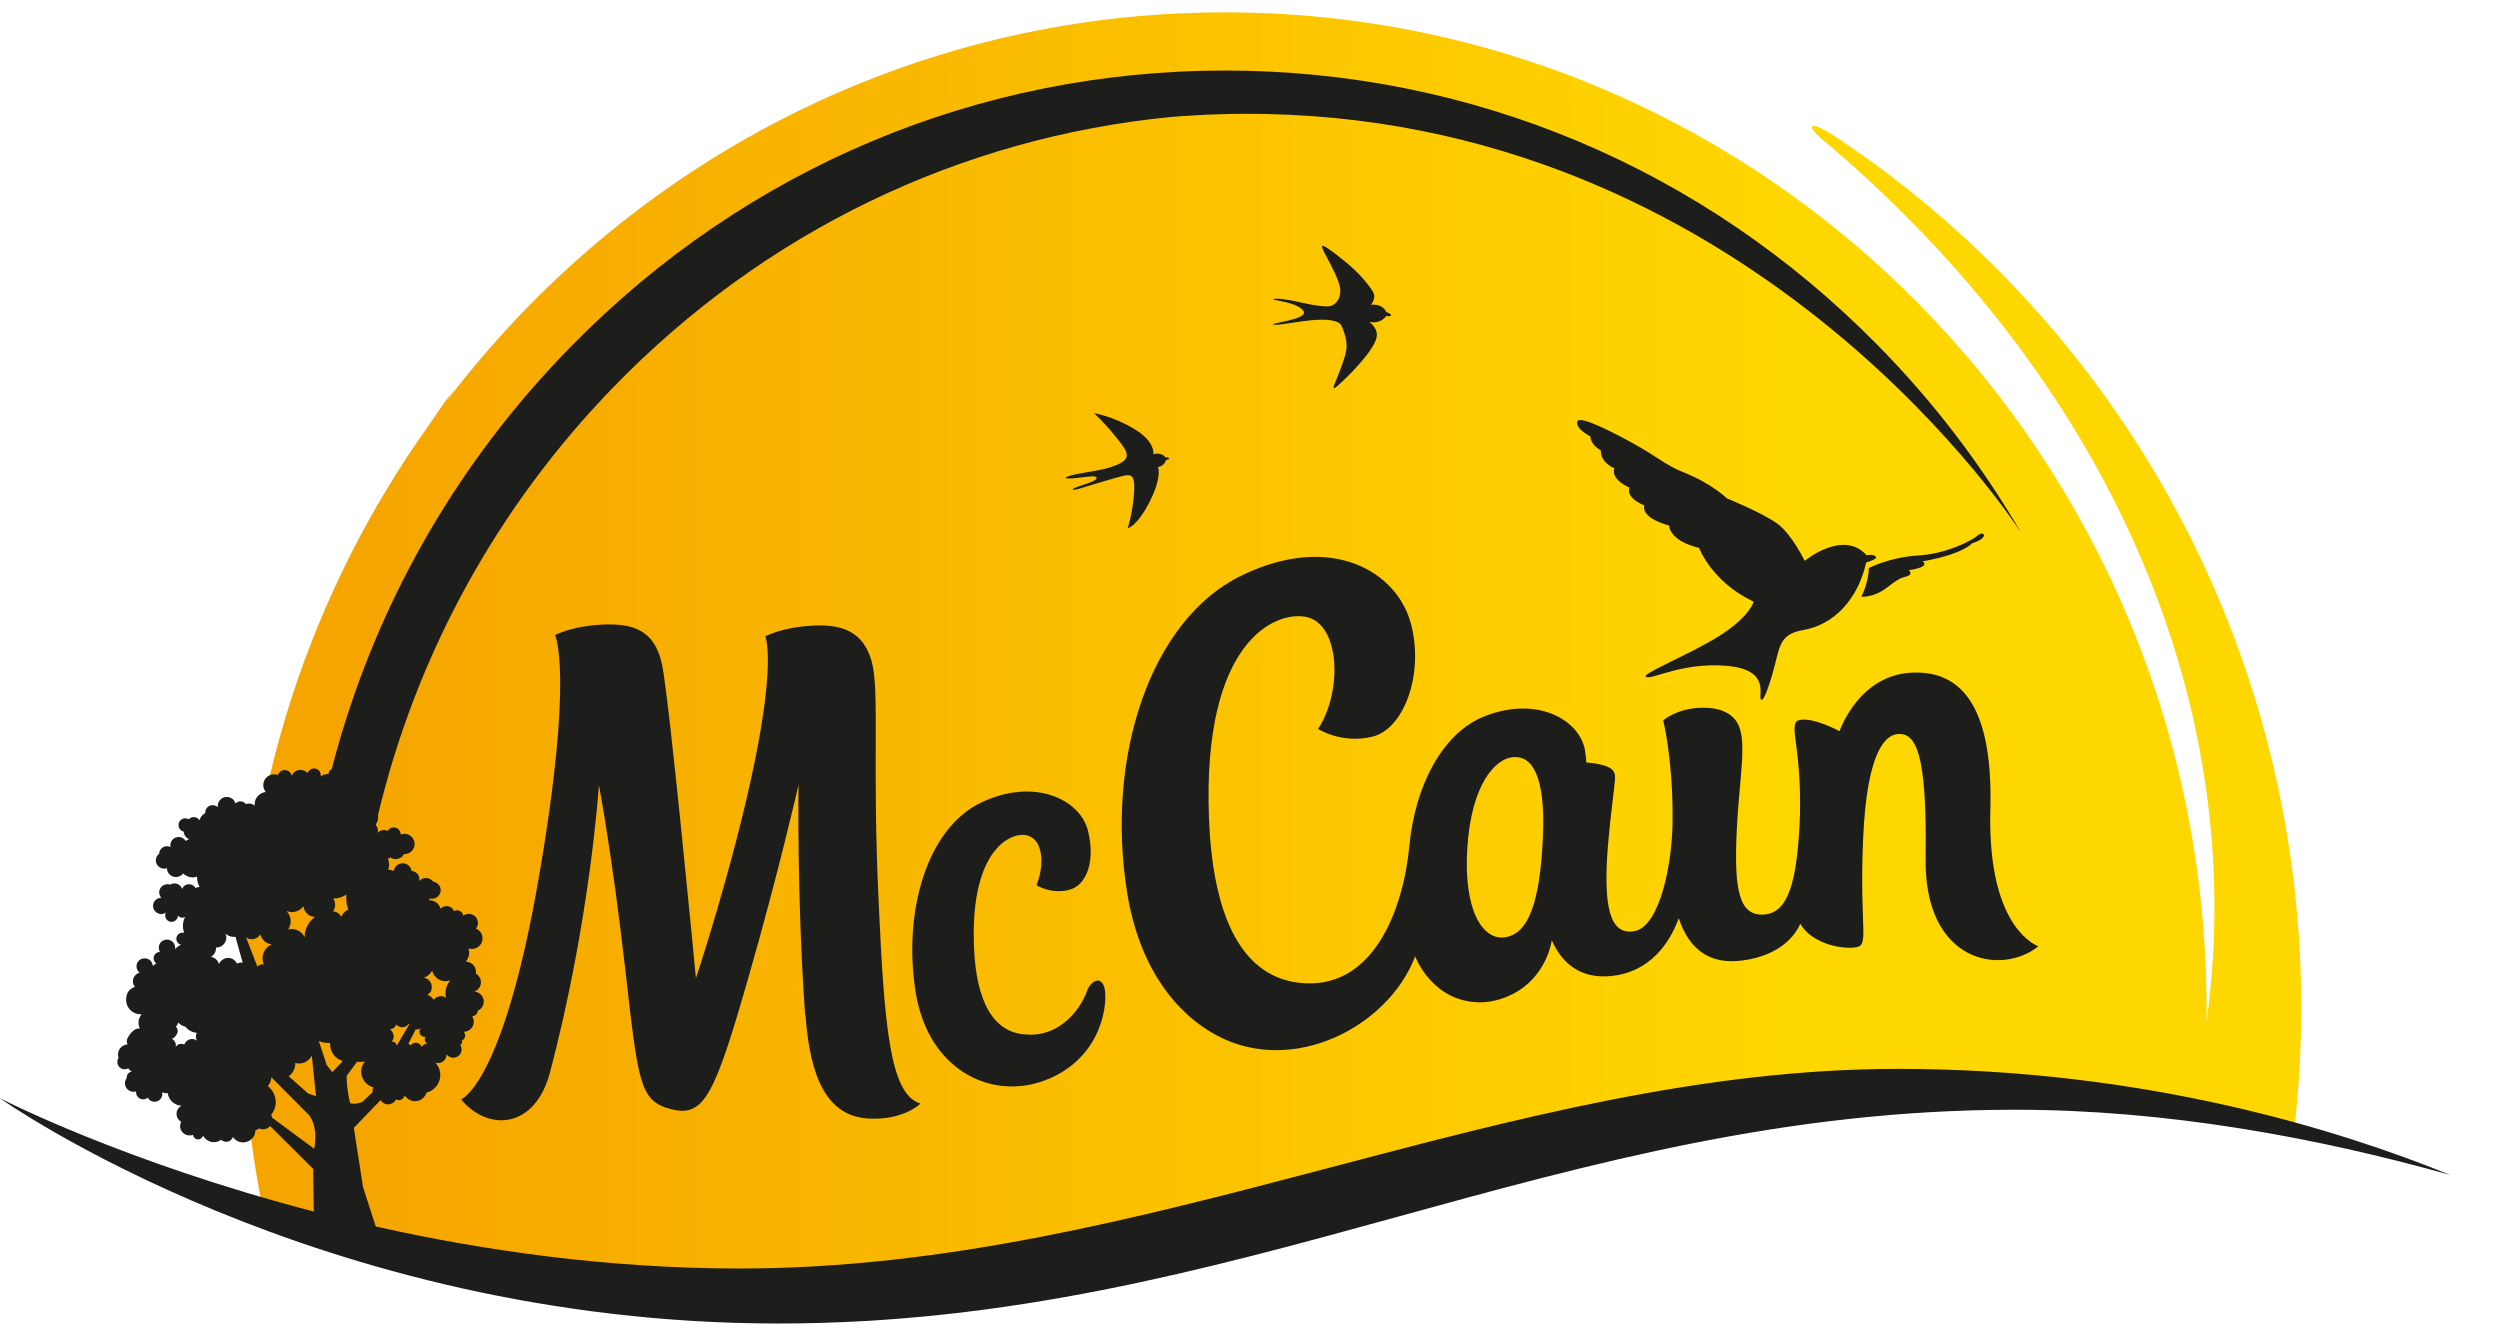
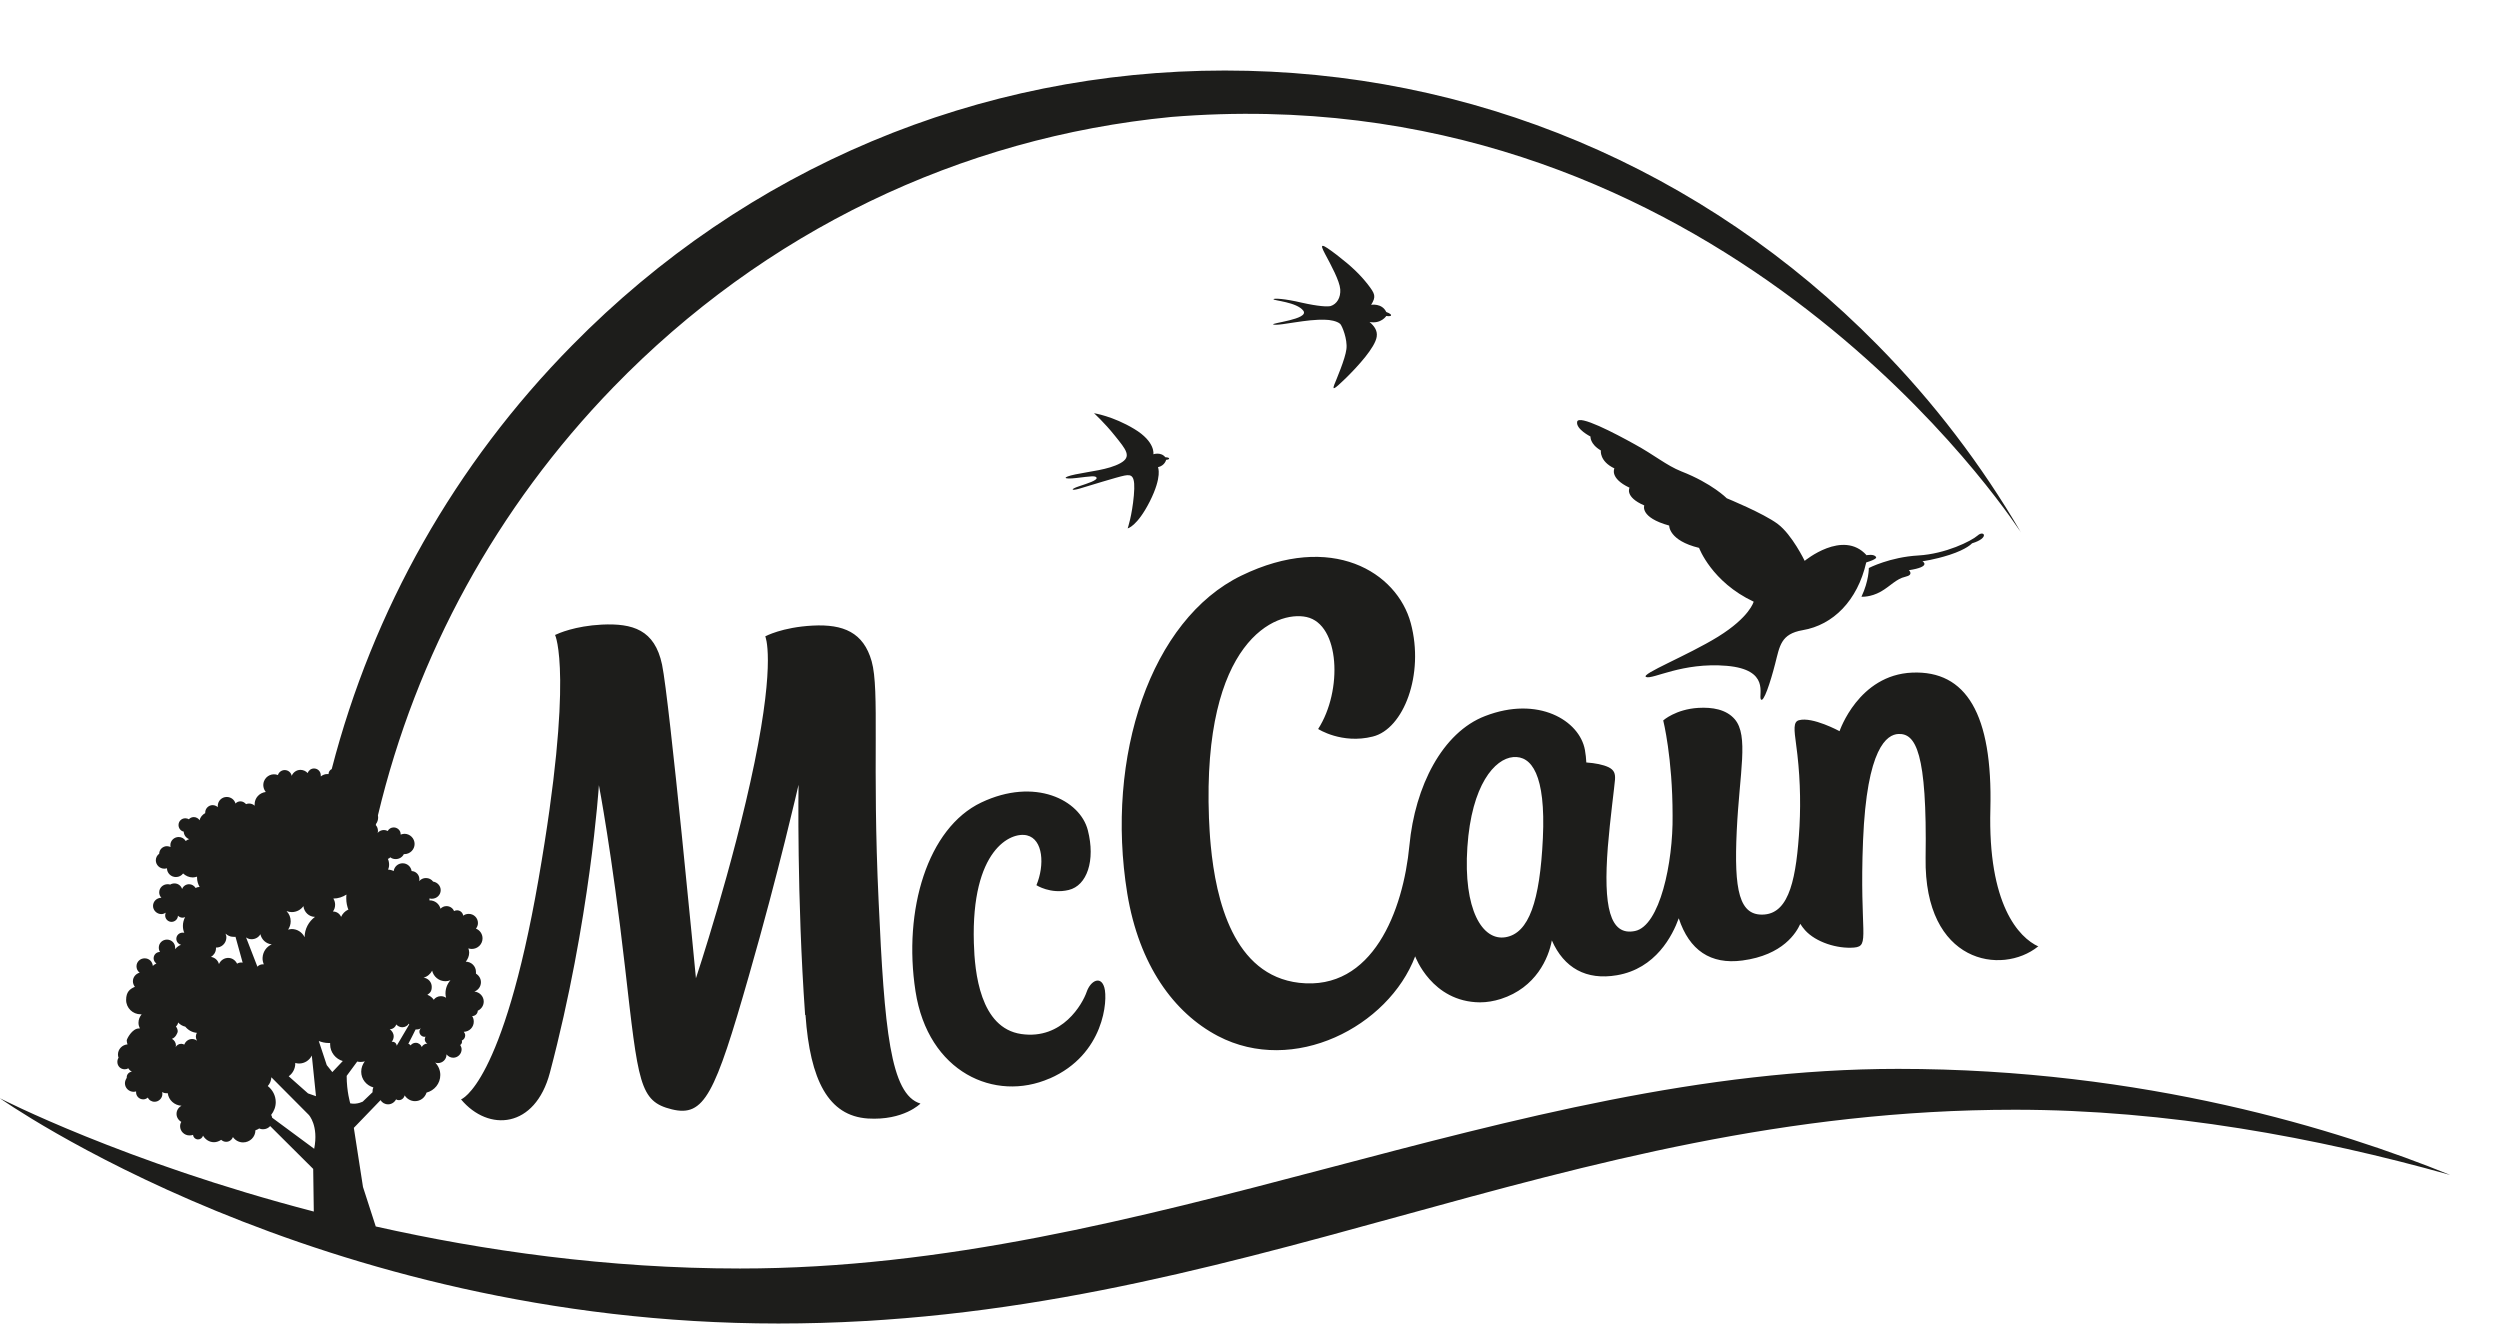
<svg xmlns="http://www.w3.org/2000/svg" id="Capa_1" data-name="Capa 1" viewBox="0 0 125.48 67.04">
  <defs>
    <style> .cls-1 { fill: url(#linear-gradient); } .cls-1, .cls-2 { stroke-width: 0px; } .cls-2 { fill: #1d1d1b; } </style>
    <linearGradient id="linear-gradient" x1="230.19" y1="-363.13" x2="333.5" y2="-363.13" gradientTransform="translate(-217.99 396.5)" gradientUnits="userSpaceOnUse">
      <stop offset=".06" stop-color="#f6a500" />
      <stop offset=".75" stop-color="gold" />
    </linearGradient>
  </defs>
-   <path class="cls-1" d="M92.11,6.85c-1.36-.89-1.62-.59-.31.43h0c13.66,11.62,21.21,27.66,18.95,44.01,0,0,0,.02,0,.03,0-.23,0-.46,0-.69,0-27.62-22.06-50.01-49.28-50.01-15.9,0-30.04,7.64-39.05,19.51.15-.24.3-.48.45-.71-.47.64-.93,1.3-1.38,1.97-5.85,8.22-9.3,18.32-9.3,29.24,0,3.71.4,7.33,1.16,10.81,6.25,2.32,15.22,4.7,25.72,4.7,11.57,0,21.5-2.73,31.09-5.37,9.57-2.63,19.47-5.36,30.96-5.36,4.45,0,9.14.48,14.02,1.41.21-1.8.33-3.63.36-5.49.25-18.59-9.1-35.04-23.4-44.48Z" />
  <path class="cls-2" d="M56.44,23.87c-.36.07-1.8.52-2.24.65-.44.13-.5.04-.05-.11.45-.15.93-.3.89-.43-.04-.12-.32-.07-1,.01s-.77-.03-.06-.18c.71-.15,1.65-.23,2.25-.56.6-.33.29-.68-.28-1.39-.52-.65-1.04-1.12-1.04-1.12,0,0,.94.14,2.02.79,1.08.65.96,1.27.96,1.27,0,0,.38-.13.6.15,0,0,.17,0,.19.06s-.15.07-.15.07c0,0-.06.29-.41.37,0,0,.23.45-.41,1.72-.64,1.26-1.11,1.35-1.11,1.35,0,0,.22-.64.31-1.65.09-1.01-.1-1.07-.47-1ZM93.68,27.86c-1.18-1.3-3.1.29-3.1.29,0,0-.63-1.31-1.35-1.85-.72-.54-2.56-1.29-2.56-1.29,0,0-.74-.75-2.28-1.35-.75-.3-1.35-.82-2.34-1.36-.99-.55-2.82-1.51-2.89-1.13-.07.37.67.74.67.74,0,0-.04.37.52.7,0,0-.08.54.68.9,0,0-.26.49.76.97,0,0-.26.46.74.89,0,0-.24.6,1.25,1.01,0,0-.03.75,1.5,1.12,0,0,.63,1.71,2.74,2.7,0,0-.19.77-1.79,1.76-1.54.95-3.91,1.88-3.61,2.02.33.14,1.81-.75,4.05-.56,2.19.19,1.58,1.46,1.71,1.68.13.21.48-.85.72-1.79.23-.89.28-1.49,1.38-1.68,1.53-.26,2.75-1.48,3.19-3.4.53-.16.5-.25.5-.25-.07-.2-.5-.11-.5-.11ZM63.89,16.28c.13.07.81-.06,1.1-.1.54-.08,1.04-.15,1.54-.13.2,0,.58.06.74.21.09.09.37.76.31,1.26s-.5,1.51-.61,1.79c-.1.28-.03.26.58-.33.61-.6,1.47-1.54,1.55-2.08.05-.32-.14-.55-.36-.74.58.11.84-.3.84-.3,0,0,.25.04.24-.04,0-.08-.24-.16-.24-.16-.22-.46-.76-.36-.76-.36.26-.42.2-.55-.17-1.03-.38-.48-.78-.88-1.56-1.48-.79-.6-.87-.59-.58-.04.29.54.73,1.35.76,1.77.03.42-.17.74-.48.84-.16.04-.61.02-1.46-.17-.84-.2-1.41-.23-1.41-.17,0,.07,1.18.14,1.5.58.3.43-1.66.61-1.52.69ZM98.98,27.27c.9-.27.6-.68.28-.39-.32.28-1.61.92-2.97,1-1.43.08-2.49.63-2.49.63,0,0,.01.64-.37,1.44,0,0,.45.04.98-.26.47-.27.77-.64,1.22-.74s.18-.33.18-.33c1.17-.18.68-.45.68-.45,0,0,.58-.07,1.36-.32.89-.29,1.13-.58,1.13-.58ZM122.93,58.96c-6.63-1.86-14.15-3.26-21.8-3.26-22.97,0-38.89,10.73-62.06,10.73-23.17,0-39.08-11.31-39.08-11.31,0,0,6.22,3.21,15.76,5.69l-.03-2.14-2.16-2.15c-.09.1-.21.16-.36.16-.07,0-.13-.01-.19-.04-.06.04-.12.07-.19.09,0,.34-.28.61-.62.61-.21,0-.4-.11-.51-.27-.05.14-.18.24-.34.24-.1,0-.18-.04-.25-.1-.1.07-.23.12-.36.12-.24,0-.44-.14-.55-.33-.03.11-.13.19-.25.19-.13,0-.24-.1-.25-.23-.05.02-.11.03-.18.03-.26,0-.47-.21-.47-.46,0-.08.02-.16.06-.22-.14-.08-.24-.23-.24-.4,0-.18.1-.33.25-.41-.36-.02-.65-.29-.69-.63-.03,0-.05,0-.08,0-.07,0-.14-.02-.2-.06,0,.03.01.06.01.1,0,.21-.18.39-.39.39-.15,0-.28-.08-.34-.21-.06.05-.14.09-.23.09-.2,0-.36-.16-.36-.35,0-.02,0-.03,0-.05-.04.01-.08.02-.12.02-.24,0-.44-.19-.44-.43,0-.1.04-.19.09-.27,0,0,0-.02,0-.03,0-.15.12-.27.26-.28-.08-.04-.14-.1-.18-.17-.05.03-.11.05-.18.05-.21,0-.37-.16-.37-.37,0-.08.02-.15.06-.21-.02-.05-.03-.11-.03-.16,0-.27.21-.49.48-.51-.02-.06-.04-.13-.04-.2s.27-.6.61-.6c.02,0,.03,0,.05,0-.04-.09-.07-.18-.07-.28,0-.17.06-.31.16-.43-.02,0-.03,0-.05,0-.4,0-.73-.32-.73-.72s.18-.55.44-.66c-.06-.08-.1-.17-.1-.28,0-.21.15-.38.34-.43-.1-.07-.16-.19-.16-.32,0-.22.18-.4.41-.4s.39.17.41.38c.05-.05.11-.09.18-.12-.08-.06-.14-.15-.14-.26,0-.18.14-.32.32-.32-.04-.06-.06-.14-.06-.22,0-.22.18-.4.41-.4s.41.18.41.4c0,.03,0,.05,0,.08.08-.1.18-.18.3-.22-.14-.03-.24-.16-.24-.3,0-.17.14-.31.32-.31.03,0,.05,0,.08.01-.05-.11-.07-.23-.07-.35,0-.16.04-.3.11-.44-.04.02-.09.03-.13.03-.09,0-.17-.04-.23-.1,0,.17-.15.31-.32.31s-.32-.14-.32-.32c0-.05.01-.1.03-.14-.07.04-.14.07-.22.07-.23,0-.42-.19-.42-.41,0-.23.19-.41.42-.41,0,0,0,0,0,0-.07-.07-.11-.17-.11-.27,0-.23.19-.41.42-.41.05,0,.09,0,.13.02.06-.04.14-.06.22-.06.18,0,.33.12.38.28.05-.14.19-.24.35-.24.14,0,.26.08.33.19.05-.03.11-.05.17-.05,0,0,.02,0,.03,0-.08-.14-.13-.3-.13-.47,0-.02,0-.04,0-.05-.07.02-.14.04-.21.04-.19,0-.36-.08-.49-.2-.08.11-.21.18-.36.18-.25,0-.45-.2-.45-.44-.04.01-.08.02-.13.02-.24,0-.43-.19-.43-.42,0-.14.07-.26.17-.33,0-.21.18-.38.39-.38.06,0,.12.02.18.04,0-.03-.01-.06-.01-.09,0-.23.19-.41.42-.41.15,0,.28.08.35.2.05-.04.12-.08.18-.09-.16-.06-.27-.2-.28-.38-.15-.03-.26-.17-.26-.33,0-.19.15-.34.34-.34.07,0,.13.02.18.05.06-.07.15-.11.25-.11.12,0,.23.07.29.16.03-.16.14-.28.28-.36,0-.01,0-.02,0-.03,0-.2.17-.37.37-.37.1,0,.19.04.26.1,0-.02,0-.04,0-.06,0-.25.2-.45.45-.45.21,0,.39.14.44.33.06-.07.15-.11.25-.11.11,0,.21.06.28.14.05-.02.1-.03.15-.03.11,0,.21.04.28.11,0-.02,0-.05,0-.07,0-.32.24-.58.56-.62-.12-.15-.16-.35-.09-.54.11-.28.42-.42.7-.31.04-.14.18-.25.34-.25.17,0,.32.12.35.29.07-.17.24-.3.44-.3.14,0,.27.06.36.16.05-.13.17-.23.32-.23.19,0,.34.15.34.34,0,.02,0,.04,0,.06.09-.07.2-.12.32-.12.02,0,.05,0,.07,0,0-.11.07-.21.16-.25,2.06-7.97,6.17-15.29,12.07-21.27C37.47,8.43,49.11,3.54,61.48,3.54c12.37,0,24.01,4.89,32.76,13.78,2.82,2.86,5.22,6.02,7.2,9.41-.04-.06-.08-.13-.13-.19-1.47-2.18-16.07-22.82-42.52-20.67-10.61,1.03-20.43,5.76-28,13.56-5.87,6.05-9.9,13.45-11.82,21.49,0,.03.01.07.01.11,0,.12-.04.24-.11.33,0,.02,0,.04-.01.05.07.08.11.18.11.29,0,.04,0,.08-.02.11.07-.09.19-.15.32-.15.07,0,.13.02.19.05.06-.11.17-.18.3-.18.19,0,.35.15.35.34,0,0,0,.01,0,.02.06-.02.13-.04.19-.04.28,0,.51.23.51.51,0,.28-.23.51-.51.51-.01,0-.02,0-.03,0-.07.15-.23.25-.41.25-.1,0-.2-.03-.27-.09-.03.04-.07.06-.12.08.04.09.06.19.06.29s-.02.17-.05.25c.1,0,.2.03.28.07.03-.22.22-.39.45-.39s.42.17.45.39c.22.01.39.19.39.41,0,.03,0,.07-.01.1.08-.1.2-.16.34-.16.15,0,.28.07.36.18.21.03.38.21.38.43,0,.24-.2.43-.44.43-.04,0-.08,0-.12-.02,0,.03,0,.07-.01.1,0,0,0,0,.01,0,.27,0,.49.18.55.42.08-.08.18-.13.3-.13.17,0,.32.1.38.25.04-.02.09-.04.15-.04.16,0,.29.12.31.27.08-.06.17-.09.28-.09.25,0,.46.2.46.46,0,.11-.04.2-.1.28.2.08.33.27.33.49,0,.29-.24.53-.54.53-.06,0-.12-.01-.17-.03.02.07.04.14.04.21,0,.18-.07.33-.17.46,0,0,0,0,0,0,.28,0,.51.23.51.51,0,.03,0,.06,0,.09.15.09.25.25.25.43,0,.22-.14.4-.33.47.26.02.47.24.47.5,0,.2-.12.38-.3.46,0,.15-.13.27-.28.27,0,0,0,0,0,0,.05.08.08.17.08.28,0,.28-.22.5-.5.51.04.05.07.11.07.18,0,.12-.07.21-.17.26,0,.02.01.04.01.06,0,.07-.04.13-.09.16.04.07.07.14.07.22,0,.23-.19.42-.42.42-.14,0-.26-.07-.34-.17,0,0,0,.01,0,.02,0,.23-.19.42-.43.42-.05,0-.1-.01-.14-.03.16.16.26.38.26.63,0,.43-.3.78-.69.88-.08.25-.3.43-.58.43-.22,0-.41-.12-.52-.29-.03.13-.14.24-.29.24-.05,0-.1-.01-.14-.04-.08.15-.23.25-.4.25-.16,0-.3-.08-.38-.21,0,0,0,0,0,0l-1.34,1.39.46,2.97.64,1.98c5.39,1.21,11.63,2.11,18.28,2.11,20.53,0,38.5-10.02,58.13-10.02,12.36,0,22.15,3.06,27.7,5.32ZM21.26,49.07c.23.03.41.22.41.46s-.09.31-.22.4c.13.05.25.14.32.25.08-.11.21-.18.36-.18.1,0,.18.03.26.08-.02-.07-.03-.15-.03-.22,0-.25.09-.48.25-.66-.08.03-.16.05-.25.05-.33,0-.6-.23-.67-.53-.09.17-.24.3-.43.35ZM20.48,52.39c.05,0,.1.04.13.08.06-.08.15-.13.26-.13.14,0,.25.09.3.21.05-.1.16-.17.28-.17,0,0,0,0,0,0-.08-.04-.13-.12-.13-.22,0-.05.02-.09.04-.13-.02,0-.03.01-.05.01-.14,0-.26-.12-.26-.26,0-.07.03-.12.07-.17-.06.04-.13.06-.21.06-.02,0-.04,0-.05,0-.1.2-.24.49-.37.73ZM19.55,51.65c.12.08.21.21.21.37,0,.1-.04.2-.1.27.02,0,.03,0,.05,0,.11,0,.2.09.2.2,0,0,0,0,0,0l.63-1.07s-.02-.03-.02-.04c-.07.11-.19.18-.33.18-.12,0-.23-.06-.3-.14-.05.14-.18.24-.33.24ZM9.88,52.22c-.03-.06-.05-.12-.05-.19s.02-.13.05-.19c-.24-.02-.44-.14-.58-.31-.14-.03-.27-.11-.36-.21-.01.08-.05.15-.11.2.05.07.09.15.09.24s-.12.33-.29.38c.12.07.2.19.2.33,0,.03-.01.06-.02.09.06-.1.16-.17.29-.17.05,0,.1.02.15.04.06-.16.21-.28.39-.28.1,0,.18.03.25.09ZM12.18,48.32l-.36-1.3s-.09.01-.13,0c-.14,0-.27-.07-.37-.16.03.07.05.15.04.23-.02.27-.25.48-.52.47,0,.02,0,.04,0,.06-.01.18-.11.32-.25.41.2.03.35.17.4.36.08-.19.27-.32.49-.31.19.01.34.13.42.29.06-.04.13-.06.21-.06.02,0,.04,0,.07.01ZM14.39,45.74c.13.13.2.31.2.5,0,.16-.05.3-.13.42.06-.01.12-.03.18-.03.29,0,.53.17.65.41,0,0,0,0,0,0,0-.42.21-.79.52-1.02-.3,0-.55-.24-.58-.54-.13.18-.34.3-.59.3-.09,0-.17-.02-.25-.05ZM13.18,48.06c.02-.3.2-.55.46-.66-.29-.03-.51-.24-.57-.51-.09.16-.27.26-.46.25-.1,0-.19-.04-.26-.09l.57,1.47c.07-.08.17-.12.28-.12.01,0,.03,0,.04,0-.04-.1-.07-.22-.06-.34ZM15.51,55.97l-1.89-1.9c-.01.17-.07.32-.18.44.24.19.4.48.4.81,0,.24-.09.46-.23.64.03.04.04.09.05.14l2.11,1.56c.23-1.17-.27-1.7-.27-1.7ZM15.86,55.02l-.21-2.04c-.12.24-.36.4-.64.4-.07,0-.13-.01-.19-.03,0,.01,0,.02,0,.03,0,.26-.13.5-.33.64l.97.86.4.14ZM17.22,53.26c-.37-.1-.65-.44-.65-.84,0-.02,0-.05,0-.07-.03,0-.05,0-.08,0-.17,0-.34-.04-.49-.1l.4,1.21.28.35.53-.56ZM17.49,45.67c-.07-.18-.11-.37-.11-.57,0-.07,0-.14.01-.2-.19.12-.41.2-.66.2.06.09.09.2.09.31,0,.13-.04.25-.11.34.19,0,.34.11.41.27.07-.16.2-.29.35-.36ZM18.22,55.28l.48-.46s0-.04,0-.06c0-.06.01-.12.04-.18-.35-.1-.61-.41-.61-.79,0-.2.07-.37.18-.52-.06.02-.13.03-.2.03-.06,0-.12,0-.18-.02l-.53.72c0,.79.18,1.38.18,1.38.36.07.65-.1.65-.1ZM102.29,47.51c-1.81,1.45-5.72.86-5.64-4.45.08-5.31-.5-6.26-1.37-6.22-.56.03-1.58.66-1.77,5.35-.19,4.69.38,5.3-.45,5.37-.85.07-1.92-.27-2.46-.87-.09-.1-.17-.21-.24-.32-.19.43-.86,1.57-2.91,1.84-1.59.21-2.66-.51-3.19-2.12-.31.86-1.15,2.53-3.11,2.86-1.53.26-2.65-.36-3.26-1.75-.16.88-.79,2.37-2.56,2.94-.35.11-.7.17-1.05.17h0c-2.42-.02-3.25-2.31-3.25-2.31-1.34,3.53-6.1,5.99-9.9,4-2.21-1.16-3.96-3.56-4.55-7.15-1.12-6.89,1.19-13.76,5.73-15.96,4.53-2.2,7.81-.18,8.5,2.39.69,2.57-.36,5.31-1.91,5.69-1.55.39-2.74-.38-2.74-.38,1.24-1.93,1.09-5.25-.58-5.62-1.53-.34-5.24,1.17-4.9,10.09.02.41.04.88.09,1.38.26,2.73,1.14,6.51,4.44,6.89,3.69.42,5.22-3.63,5.53-6.89.28-2.98,1.66-5.68,3.8-6.5,2.66-1.03,4.74.22,5.01,1.7.04.22.06.43.07.63.44.03.85.11,1.12.24.28.14.34.32.32.62s-.25,2.01-.36,3.38c-.23,2.98.09,4.48,1.36,4.22,1.25-.25,1.92-3.44,1.89-5.8,0-2.91-.47-4.77-.47-4.77,0,0,.62-.56,1.76-.63.7-.04,1.4.07,1.83.57.71.83.24,2.66.1,5.6-.14,2.98.11,4.31,1.4,4.2,1.25-.11,1.6-1.84,1.75-4.43.07-1.34.02-2.73-.17-4.1h0c-.1-.75-.15-1.14.14-1.22.68-.19,2.04.55,2.04.55,0,0,.95-2.83,3.65-2.94,2.7-.11,4.04,2.07,3.92,6.85-.13,4.78,1.42,6.45,2.42,6.9ZM75.95,38c-.92.08-2.09,1.38-2.3,4.52-.21,3.13.75,4.72,1.92,4.52,1.17-.2,1.72-1.8,1.87-4.97.15-3.19-.57-4.15-1.49-4.07ZM83.91,40.92h0s0,0,0,0h0ZM40.43,50.95c.23,3.27,1.15,5.06,3.13,5.19,1.8.11,2.64-.75,2.64-.75-1.52-.45-1.81-3.76-2.1-10.15-.33-6.98.06-10.6-.35-12.05s-1.42-1.87-2.96-1.79c-1.54.08-2.38.54-2.38.54,0,0,.53,1.13-.54,6.34-1.07,5.21-2.94,10.82-2.94,10.82,0,0-1.33-13.98-1.7-15.74-.37-1.76-1.48-2.08-3.02-2.01-1.36.07-2.18.44-2.35.52,0,0,.96,1.97-.83,12.26-1.8,10.35-3.89,11.05-3.89,11.05,1.38,1.65,3.72,1.46,4.46-1.34,2.03-7.67,2.46-14.43,2.46-14.43,0,0,.65,3.36,1.31,9.13.67,5.86.72,6.74,2.35,7.14,1.63.4,2.16-.73,3.87-6.71,1.5-5.22,2.49-9.58,2.49-9.58,0,0-.09,5.63.33,11.55ZM52.69,54.13c2.74-1.2,2.92-3.95,2.74-4.56-.17-.61-.69-.36-.89.22-.2.58-1.21,2.41-3.28,2.11-2.07-.3-2.34-3.1-2.38-4.57-.14-4.69,1.86-5.6,2.67-5.4.81.2.89,1.49.47,2.5,0,0,.71.46,1.62.24.92-.22,1.35-1.48.96-3s-2.66-2.67-5.35-1.39c-2.69,1.28-3.93,5.39-3.3,9.47.63,4.08,3.99,5.58,6.73,4.38Z" />
</svg>